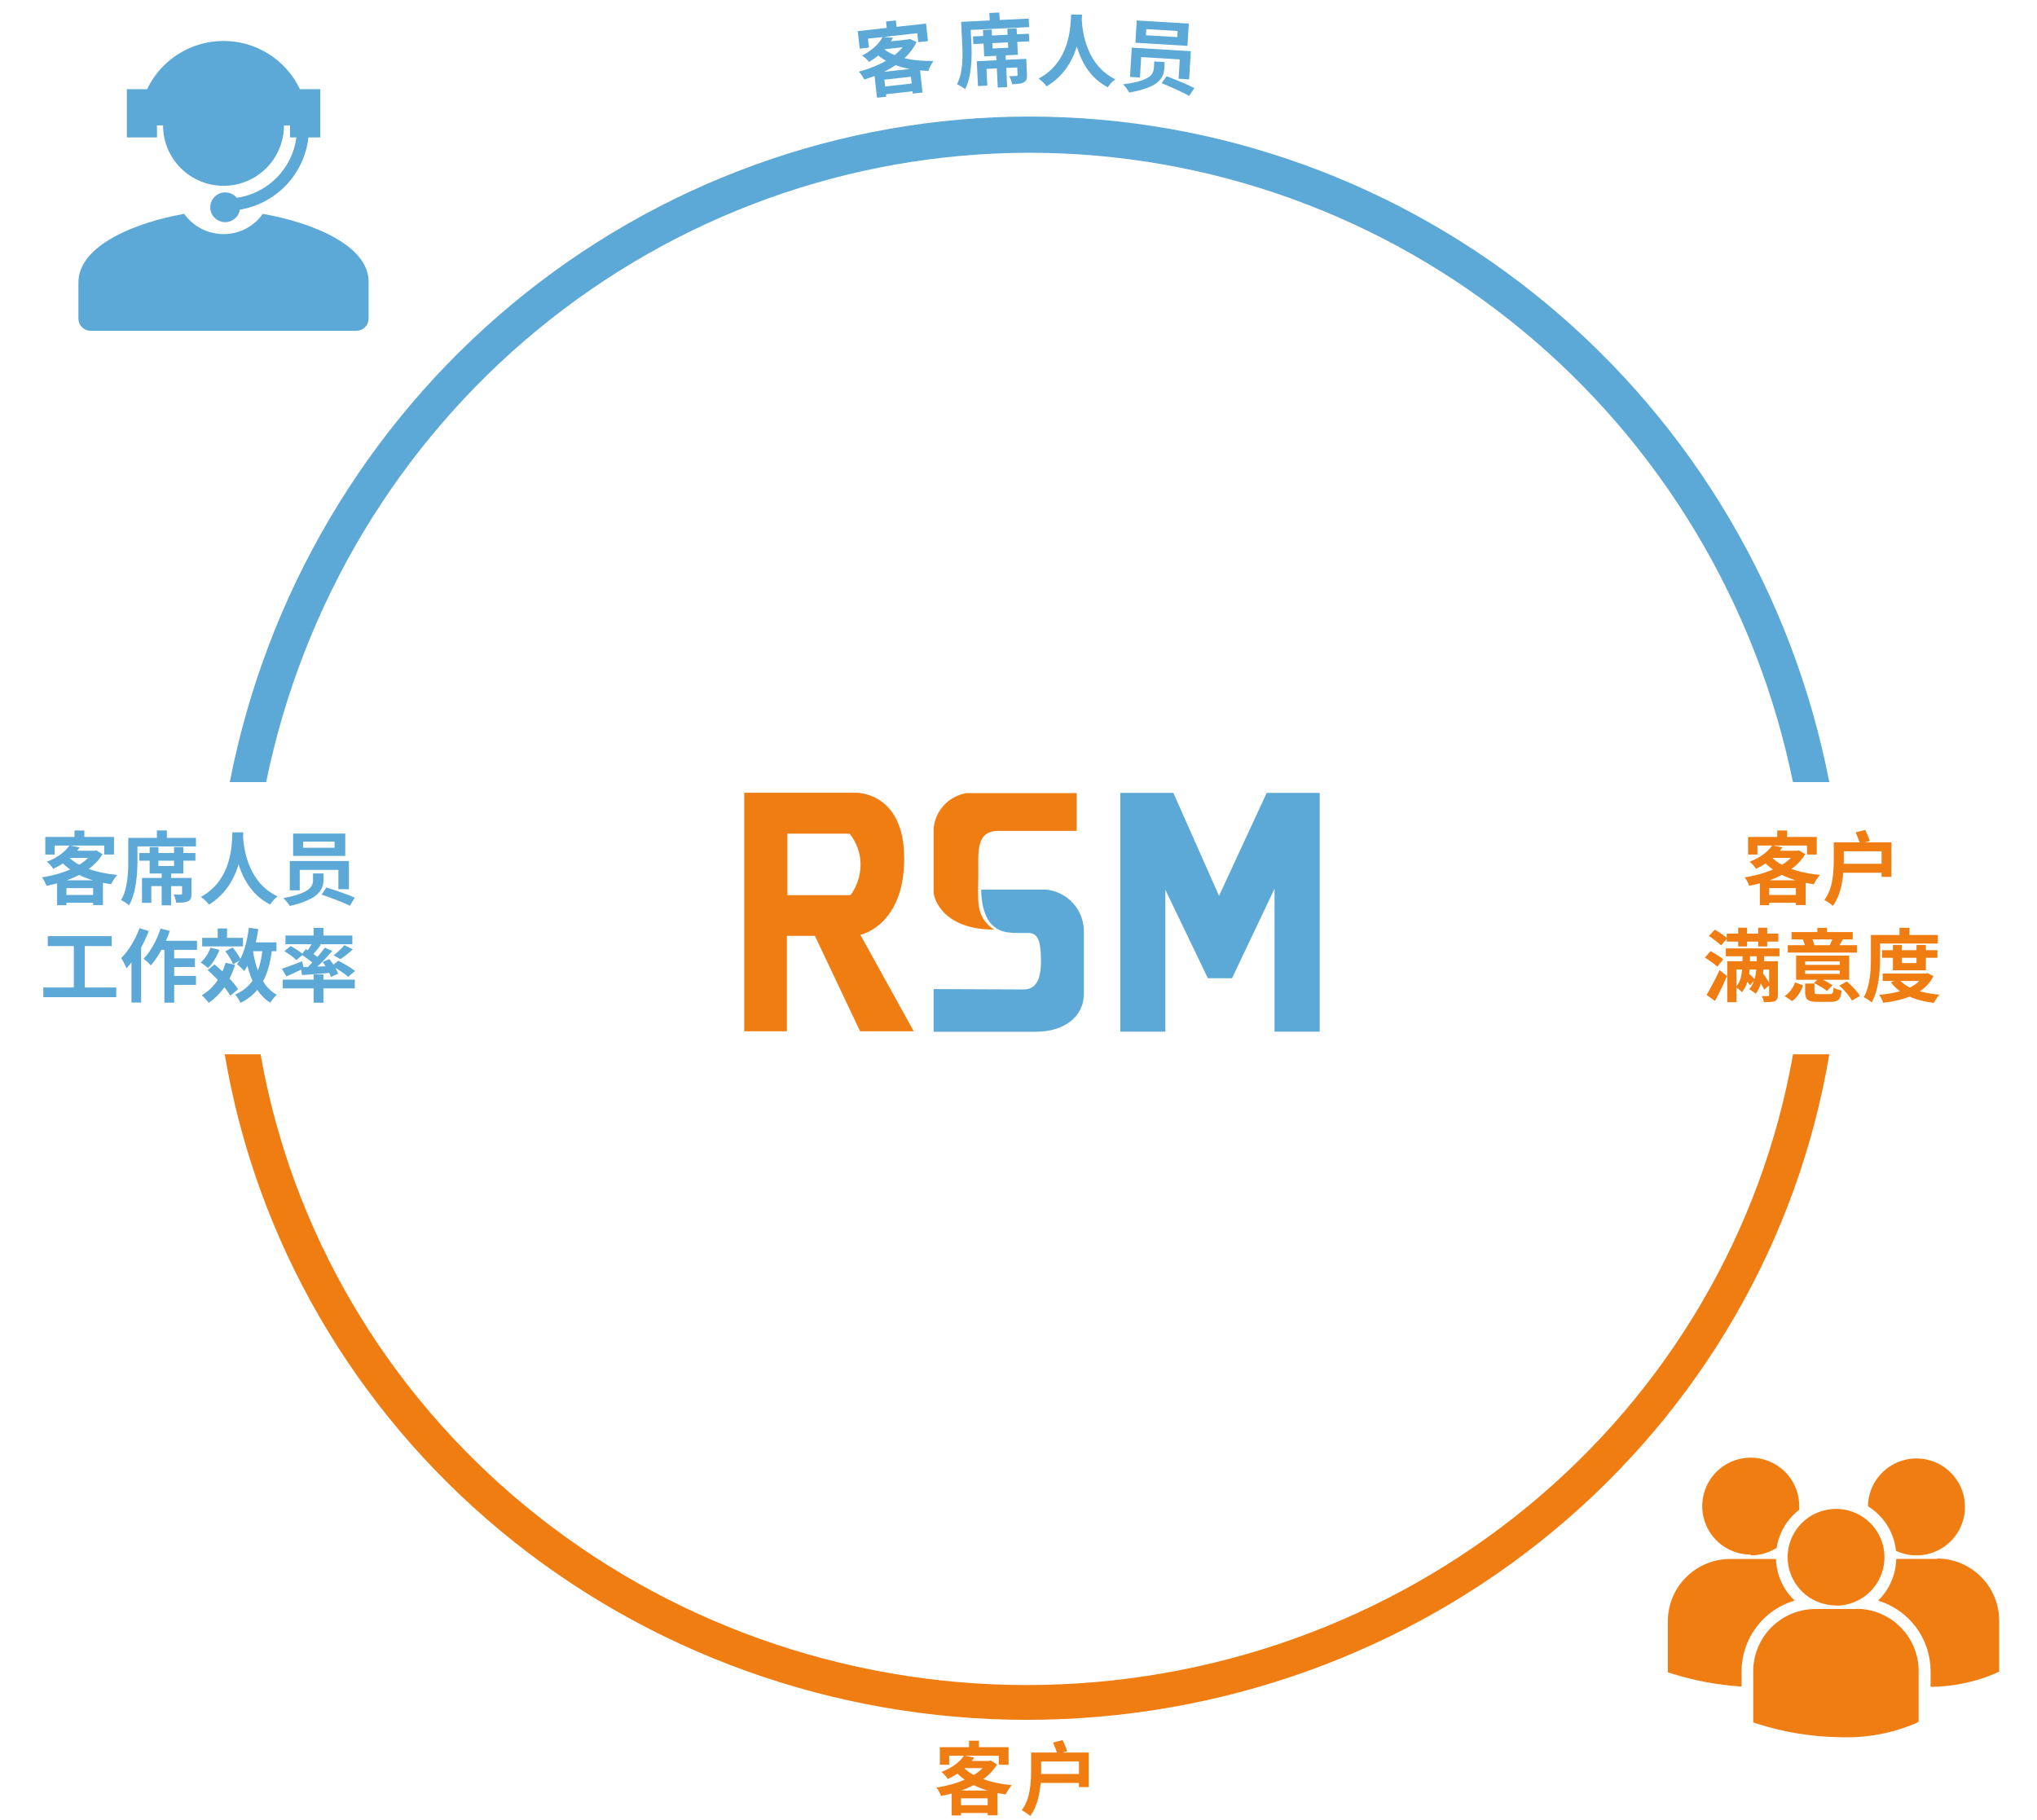
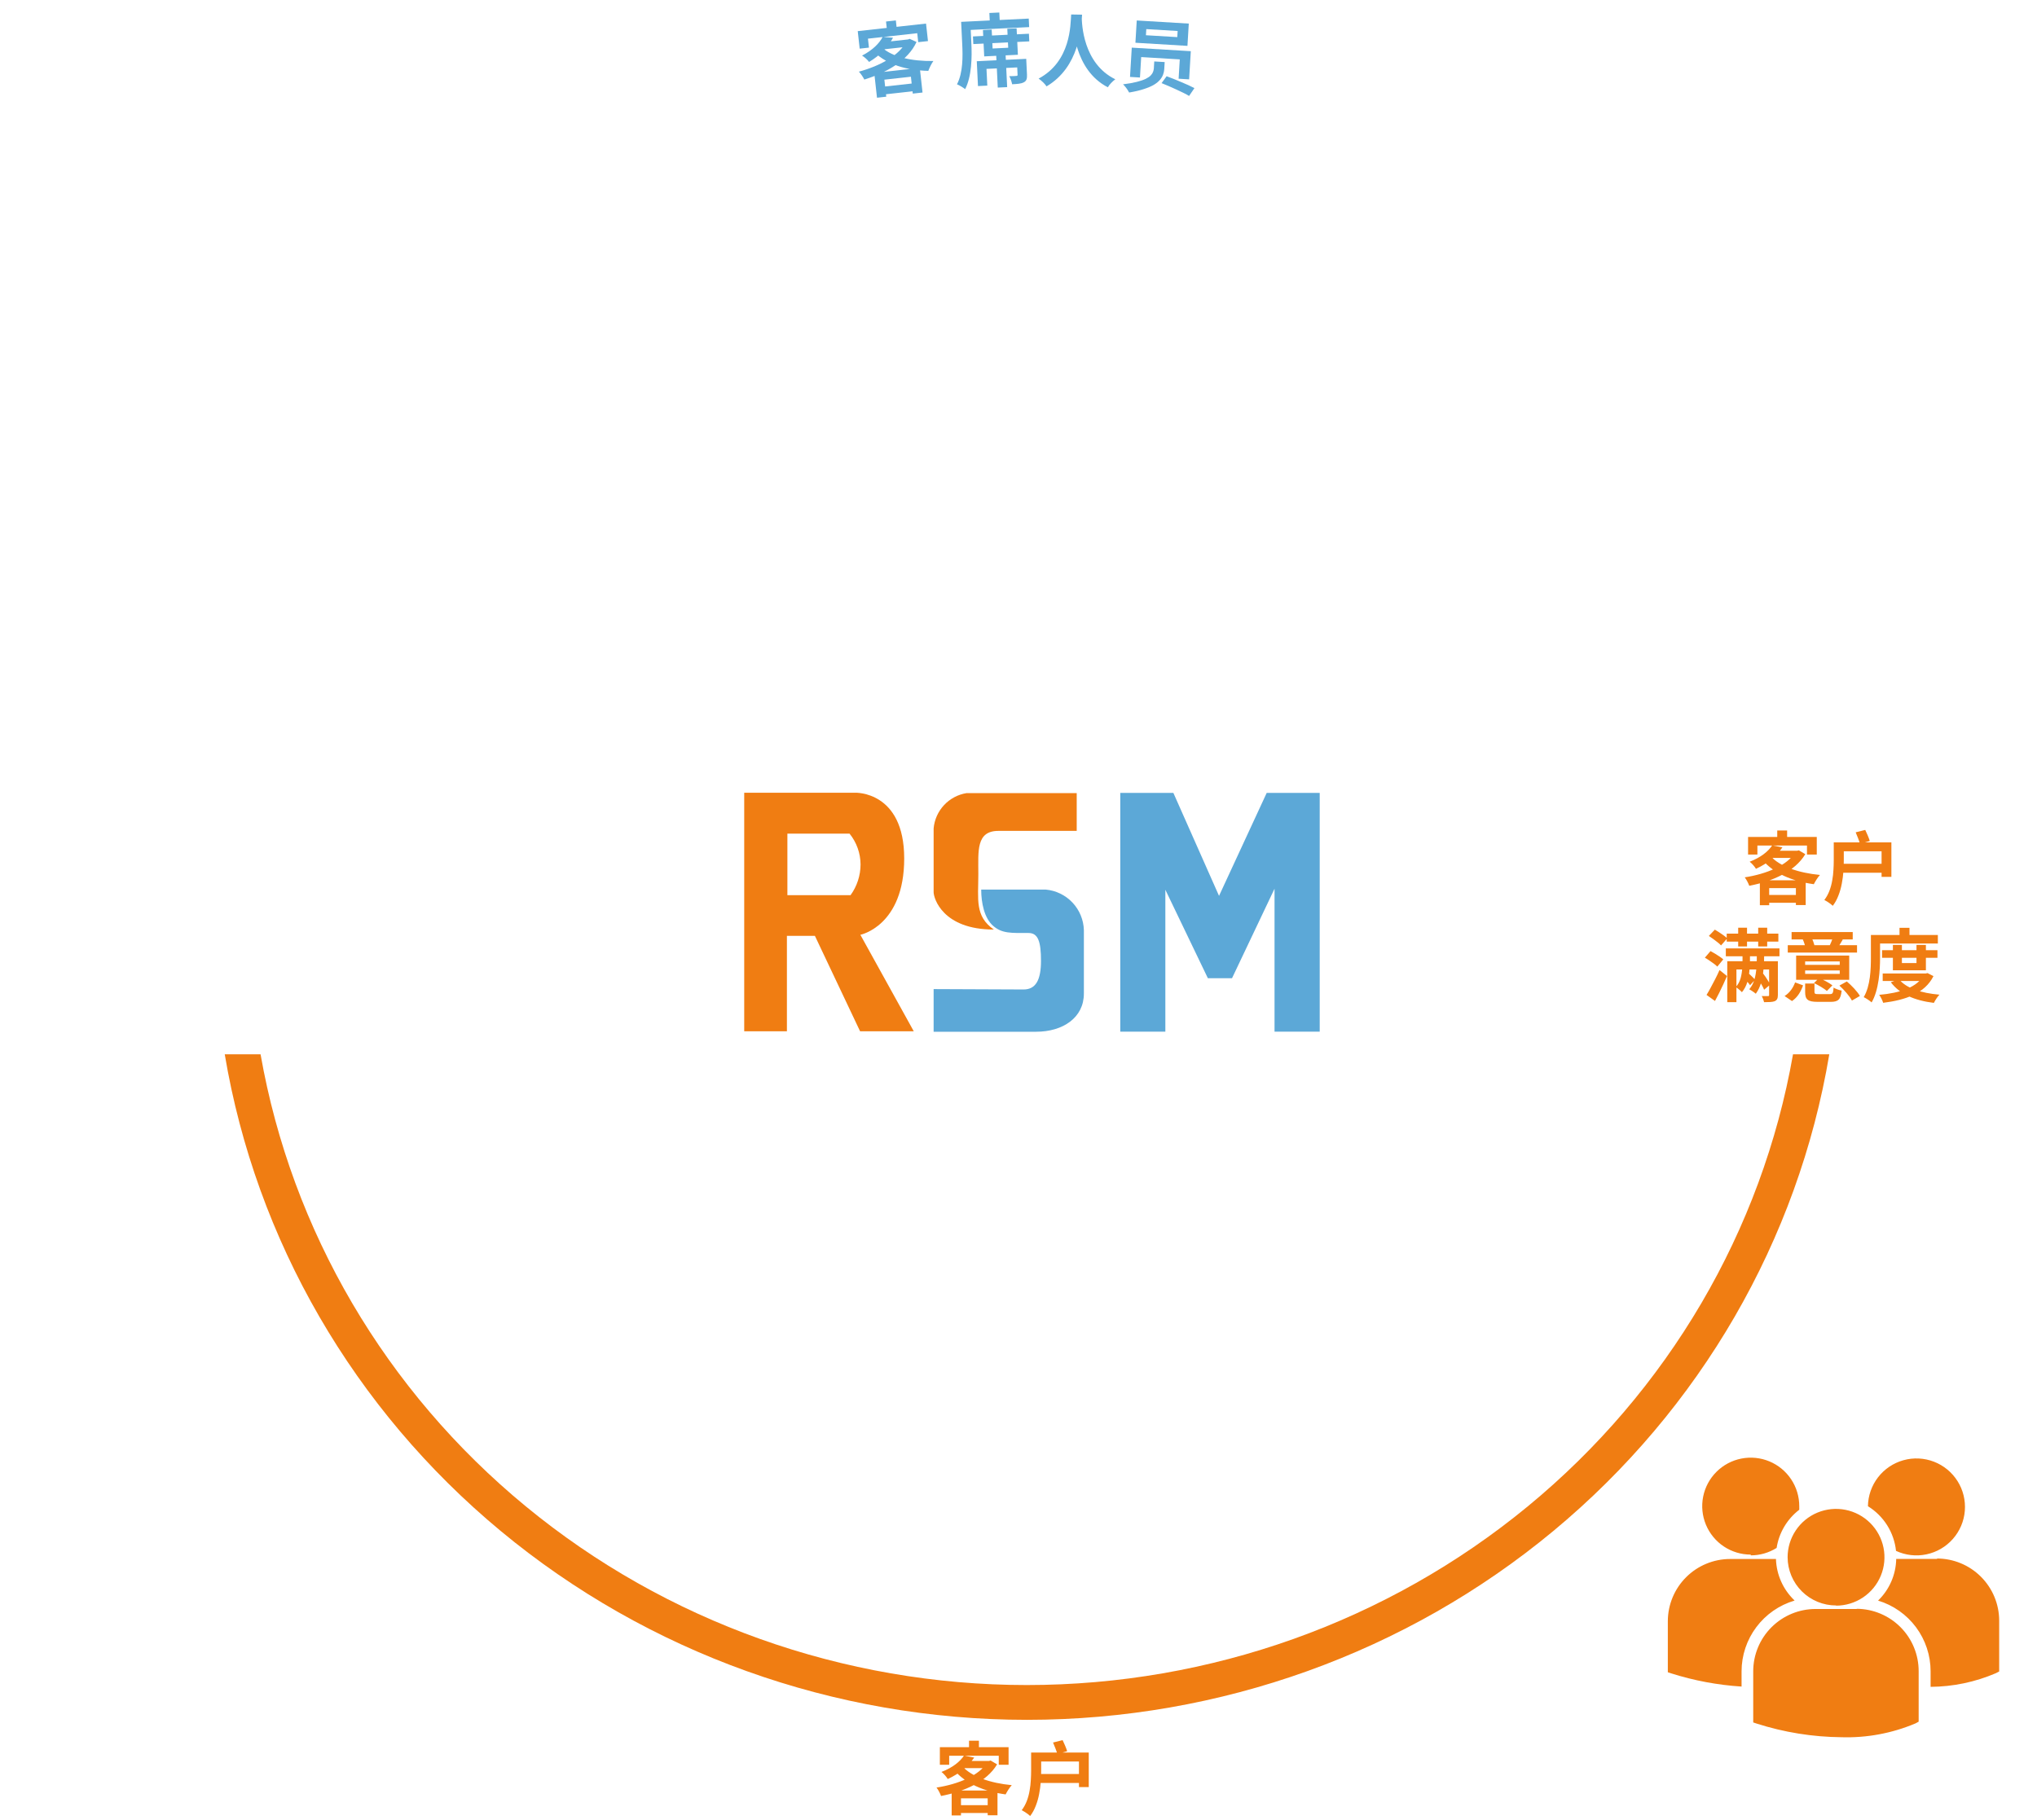
<svg xmlns="http://www.w3.org/2000/svg" width="460" height="411" viewBox="0 0 460 411" fill="none">
-   <path d="M35.441 28.326H36.822C36.822 31.944 38.26 35.414 40.821 37.972C43.381 40.53 46.854 41.967 50.475 41.967C54.097 41.967 57.57 40.53 60.13 37.972C62.691 35.414 64.129 31.944 64.129 28.326H65.488V31.041H66.933C66.485 34.47 64.927 37.659 62.498 40.121C60.068 42.584 56.899 44.186 53.474 44.683C53.156 44.304 52.761 43.998 52.314 43.785C51.867 43.574 51.38 43.461 50.885 43.454C50.241 43.446 49.608 43.623 49.061 43.964C48.515 44.304 48.078 44.795 47.802 45.376C47.526 45.958 47.423 46.607 47.505 47.245C47.587 47.884 47.851 48.485 48.266 48.978C48.68 49.471 49.227 49.835 49.843 50.026C50.458 50.217 51.115 50.228 51.736 50.057C52.357 49.886 52.916 49.541 53.346 49.062C53.777 48.583 54.061 47.99 54.164 47.355C58.169 46.687 61.848 44.734 64.643 41.79C67.437 38.846 69.195 35.073 69.651 31.041H72.326V20.137H67.731C66.179 16.878 63.734 14.126 60.68 12.199C57.626 10.272 54.088 9.249 50.475 9.249C46.863 9.249 43.325 10.272 40.271 12.199C37.217 14.126 34.772 16.878 33.219 20.137H28.646V31.041H35.463L35.441 28.326Z" fill="#5CA8D7" />
-   <path d="M59.34 48.305C58.339 49.723 57.011 50.879 55.468 51.675C53.924 52.47 52.211 52.881 50.474 52.873C48.737 52.87 47.025 52.455 45.479 51.66C43.934 50.866 42.6 49.716 41.588 48.305C30.673 50.223 17.709 55.395 17.709 63.8V71.967C17.709 72.689 17.995 73.382 18.504 73.895C19.013 74.407 19.704 74.698 20.427 74.704H80.5C81.227 74.704 81.923 74.416 82.437 73.902C82.951 73.389 83.24 72.693 83.24 71.967V63.713C83.304 55.33 70.341 50.223 59.34 48.305Z" fill="#5CA8D7" />
  <path d="M421.823 340.188C423.581 341.273 425.066 342.747 426.166 344.495C427.265 346.243 427.949 348.22 428.164 350.274C430.308 351.268 432.717 351.544 435.03 351.058C437.343 350.573 439.438 349.354 441 347.582C442.563 345.81 443.511 343.581 443.701 341.227C443.892 338.873 443.315 336.52 442.058 334.521C440.8 332.521 438.929 330.981 436.724 330.131C434.519 329.28 432.097 329.165 429.821 329.803C427.545 330.44 425.537 331.796 424.095 333.668C422.654 335.539 421.856 337.827 421.823 340.188ZM414.64 362.644C416.802 362.639 418.914 361.995 420.71 360.792C422.505 359.589 423.904 357.881 424.728 355.884C425.552 353.887 425.766 351.691 425.341 349.573C424.917 347.455 423.874 345.51 422.344 343.984C420.813 342.458 418.865 341.42 416.744 341C414.623 340.58 412.425 340.798 410.428 341.625C408.431 342.453 406.724 343.853 405.524 345.649C404.323 347.446 403.682 349.557 403.682 351.717C403.694 354.612 404.854 357.383 406.908 359.423C408.962 361.463 411.743 362.606 414.64 362.6V362.644ZM419.299 363.398H409.981C406.252 363.404 402.679 364.886 400.042 367.52C397.406 370.153 395.923 373.724 395.917 377.449V389.021L396.693 389.28C402.887 391.263 409.344 392.302 415.848 392.362C421.58 392.536 427.283 391.47 432.565 389.237L433.276 388.849V377.449C433.282 373.731 431.816 370.163 429.197 367.522C426.578 364.881 423.02 363.383 419.299 363.355V363.398ZM437.461 352.084H428.207C428.144 355.642 426.67 359.029 424.109 361.501C427.54 362.538 430.547 364.65 432.683 367.526C434.82 370.402 435.973 373.889 435.973 377.47V380.983C441.04 380.947 446.049 379.899 450.705 377.901L451.46 377.513V366.049C451.46 362.322 449.978 358.748 447.341 356.113C444.703 353.478 441.126 351.998 437.396 351.998L437.461 352.084ZM395.356 351.286C397.424 351.287 399.45 350.705 401.202 349.606C401.733 346.182 403.564 343.095 406.314 340.985V340.188C406.318 338.022 405.679 335.903 404.478 334.1C403.276 332.297 401.566 330.89 399.564 330.058C397.563 329.226 395.359 329.007 393.232 329.427C391.105 329.846 389.15 330.887 387.616 332.418C386.081 333.948 385.035 335.898 384.611 338.023C384.186 340.147 384.402 342.349 385.231 344.351C386.059 346.353 387.464 348.064 389.266 349.268C391.069 350.471 393.188 351.114 395.356 351.114V351.286ZM405.235 361.458C402.666 359.01 401.163 355.651 401.051 352.105H390.697C386.973 352.111 383.402 353.59 380.766 356.219C378.131 358.849 376.645 362.414 376.633 366.135V377.686L377.41 377.944C382.561 379.578 387.892 380.577 393.285 380.918V377.47C393.29 373.878 394.456 370.383 396.609 367.506C398.762 364.628 401.788 362.523 405.235 361.501V361.458Z" fill="#F07D12" />
  <path d="M194.29 211.129C194.29 211.129 204.19 209.146 204.19 193.888C204.19 178.631 193.125 179.04 193.125 179.04H168.061V232.916H177.702V211.366H184.022L194.225 232.916H206.347L194.29 211.129ZM192.133 202.185H177.81V188.285H191.852C193.445 190.258 194.319 192.712 194.333 195.246C194.326 197.739 193.534 200.167 192.068 202.185H192.133Z" fill="#F07D12" />
  <path d="M286.049 179.082L275.285 202.335L264.975 179.082H252.982V233.001H263.163V200.956L272.762 220.933H278.219L287.818 200.719V233.001H298.02V179.082H286.049Z" fill="#5CA8D7" />
  <path d="M243.146 179.126H218.276C216.324 179.439 214.533 180.393 213.186 181.837C211.838 183.281 211.01 185.133 210.834 187.1V201.495C210.834 202.853 212.862 209.943 224.423 209.943C220.109 206.905 220.929 203.241 220.929 197.379C220.929 192.25 220.39 187.66 225.459 187.66H243.146V179.126Z" fill="#F07D12" />
  <path d="M210.834 223.391V233.024H233.979C240.018 233.024 244.764 229.856 244.764 224.404V210.095C244.704 207.773 243.792 205.555 242.201 203.862C240.61 202.169 238.451 201.12 236.136 200.914H221.576C221.576 203.888 222.266 207.379 224.294 209.125C226.321 210.87 228.327 210.72 232.275 210.72C234.432 210.72 235.079 212.681 235.079 217.012C235.079 221.344 233.892 223.477 231.153 223.477L210.834 223.391Z" fill="#5CA8D7" />
-   <path d="M60.108 176.636C68.296 136.488 89.916 100.427 121.319 74.534C152.723 48.643 191.989 34.504 232.494 34.504C272.999 34.504 312.265 48.643 343.669 74.534C375.072 100.427 396.692 136.488 404.881 176.636H413.096C404.858 134.286 382.345 96.146 349.405 68.731C316.465 41.317 275.141 26.329 232.494 26.329C189.847 26.329 148.523 41.317 115.583 68.731C82.643 96.146 60.13 134.286 51.893 176.636H60.108Z" fill="#5CA8D7" />
  <path d="M404.902 238.125C397.89 277.987 376.679 314.146 345.017 340.212C313.355 366.279 273.28 380.575 231.872 380.575C190.464 380.575 150.389 366.279 118.727 340.212C87.065 314.146 65.854 277.987 58.842 238.125H50.753C57.8 280.094 79.888 318.251 113.074 345.784C146.26 373.316 188.383 388.432 231.924 388.432C275.465 388.432 317.589 373.316 350.775 345.784C383.961 318.251 406.049 280.094 413.095 238.125H404.902Z" fill="#F07D12" />
  <path d="M199.328 8.329L201.667 8.522C200.522 10.605 198.876 12.417 196.261 13.992C195.92 13.523 195.174 12.845 194.671 12.556C197.087 11.311 198.582 9.769 199.328 8.329ZM199.962 9.472L205.311 8.88L205.49 10.49L198.673 11.244L199.962 9.472ZM204.667 8.951L205.079 8.906L205.426 8.777L206.971 9.475C205.048 13.69 200.223 16.397 195.181 17.969C194.923 17.436 194.378 16.609 193.951 16.185C198.664 14.921 203.245 12.459 204.701 9.255L204.667 8.951ZM199.238 10.783C201.571 12.88 205.898 13.85 210.78 13.78C210.353 14.335 209.87 15.366 209.633 16.008C204.638 15.873 200.364 14.57 197.468 11.812L199.238 10.783ZM197.424 16.471L207.711 15.333L208.328 20.897L206.127 21.141L205.705 17.33L199.711 17.993L200.138 21.839L198.045 22.071L197.424 16.471ZM198.844 19.646L206.949 18.75L207.143 20.503L199.039 21.4L198.844 19.646ZM200.084 4.858L202.303 4.613L202.584 7.153L200.366 7.399L200.084 4.858ZM193.697 7.032L209.119 5.326L209.557 9.28L207.356 9.523L207.132 7.501L196.004 8.732L196.228 10.754L194.135 10.986L193.697 7.032Z" fill="#5CA8D7" />
  <path d="M224.94 11.977L227.062 11.875L227.44 19.678L225.318 19.78L224.94 11.977ZM219.713 8.229L232.352 7.618L232.436 9.344L219.797 9.955L219.713 8.229ZM221.967 6.769L223.945 6.673L224.152 10.952L227.676 10.782L227.469 6.503L229.572 6.401L229.861 12.37L222.256 12.738L221.967 6.769ZM220.579 13.828L230.611 13.343L230.7 15.177L222.771 15.56L222.954 19.336L220.85 19.438L220.579 13.828ZM229.622 13.391L231.744 13.288L231.915 16.83C231.96 17.747 231.823 18.276 231.19 18.595C230.592 18.913 229.73 18.972 228.562 19.029C228.462 18.457 228.192 17.713 227.915 17.204C228.582 17.208 229.301 17.173 229.516 17.145C229.731 17.134 229.801 17.077 229.791 16.879L229.622 13.391ZM223.421 2.932L225.668 2.824L225.799 5.52L223.552 5.629L223.421 2.932ZM218.109 4.883L232.313 4.196L232.406 6.12L218.202 6.807L218.109 4.883ZM217.048 4.934L219.116 4.834L219.362 9.904C219.503 12.835 219.448 17.271 217.947 20.137C217.552 19.795 216.624 19.245 216.109 19.036C217.496 16.41 217.422 12.647 217.294 10.004L217.048 4.934Z" fill="#5CA8D7" />
  <path d="M241.891 3.271L244.357 3.311C244.146 6.332 243.769 15.111 236.335 19.509C235.966 18.945 235.275 18.268 234.545 17.752C241.845 13.856 241.727 5.627 241.891 3.271ZM244.277 3.778C244.306 5.345 244.538 14.332 251.861 17.907C251.168 18.418 250.509 19.127 250.175 19.716C242.481 15.738 242.3 5.816 242.186 3.96L244.277 3.778Z" fill="#5CA8D7" />
  <path d="M258.859 6.575L258.776 7.958L265.855 8.384L265.938 7L258.859 6.575ZM256.704 4.624L268.454 5.33L268.153 10.361L256.402 9.655L256.704 4.624ZM260.657 13.878L263.011 14.019L262.914 15.636C262.891 16.02 262.808 16.411 262.663 16.811C262.531 17.212 262.297 17.613 261.96 18.013C261.636 18.403 261.181 18.778 260.594 19.14C260.008 19.489 259.256 19.81 258.337 20.104C257.429 20.41 256.313 20.674 254.989 20.895C254.904 20.721 254.783 20.521 254.629 20.296C254.486 20.071 254.319 19.844 254.128 19.616C253.95 19.389 253.775 19.199 253.604 19.044C254.851 18.891 255.89 18.707 256.72 18.492C257.562 18.278 258.237 18.048 258.745 17.802C259.253 17.544 259.63 17.284 259.874 17.023C260.131 16.749 260.303 16.483 260.39 16.224C260.491 15.954 260.548 15.693 260.564 15.441L260.657 13.878ZM262.311 18.774L263.45 17.219C263.933 17.393 264.456 17.592 265.019 17.819C265.595 18.046 266.17 18.284 266.744 18.535C267.33 18.775 267.881 19.012 268.396 19.248C268.911 19.483 269.354 19.702 269.727 19.905L268.521 21.672C268.185 21.459 267.766 21.229 267.264 20.983C266.762 20.736 266.224 20.482 265.651 20.219C265.078 19.956 264.504 19.699 263.93 19.448C263.356 19.197 262.816 18.973 262.311 18.774ZM255.579 10.76L268.911 11.561L268.529 17.921L266.158 17.779L266.419 13.413L257.705 12.889L257.428 17.507L255.182 17.372L255.579 10.76Z" fill="#5CA8D7" />
  <path d="M217.696 396.51L220 396.96C218.632 398.904 216.796 400.524 214.024 401.802C213.736 401.298 213.07 400.542 212.602 400.2C215.14 399.228 216.796 397.86 217.696 396.51ZM218.2 397.716H223.582L223.582 399.336H216.724L218.2 397.716ZM222.934 397.716H223.348L223.708 397.626L225.166 398.49C222.79 402.468 217.696 404.628 212.512 405.636C212.314 405.078 211.864 404.196 211.486 403.728C216.31 402.99 221.134 401.046 222.934 398.022L222.934 397.716ZM217.336 398.94C219.424 401.28 223.618 402.72 228.478 403.188C227.992 403.692 227.398 404.664 227.092 405.276C222.142 404.592 218.038 402.828 215.464 399.768L217.336 398.94ZM214.906 404.394H225.256L225.256 409.992H223.042L223.042 406.158H217.012L217.012 410.028H214.906L214.906 404.394ZM215.968 407.706H224.122L224.122 409.47H215.968L215.968 407.706ZM218.83 393.144H221.062L221.062 395.7H218.83L218.83 393.144ZM212.242 394.602H227.758L227.758 398.58H225.544L225.544 396.546H214.348L214.348 398.58H212.242L212.242 394.602ZM232.852 395.826H235.12L235.12 399.912C235.12 400.668 235.09 401.496 235.03 402.396C234.97 403.284 234.85 404.196 234.67 405.132C234.502 406.056 234.25 406.95 233.914 407.814C233.59 408.678 233.164 409.458 232.636 410.154C232.504 410.022 232.318 409.866 232.078 409.686C231.85 409.518 231.61 409.356 231.358 409.2C231.118 409.044 230.908 408.924 230.728 408.84C231.208 408.204 231.592 407.508 231.88 406.752C232.168 405.984 232.378 405.204 232.51 404.412C232.654 403.608 232.744 402.822 232.78 402.054C232.828 401.286 232.852 400.572 232.852 399.912L232.852 395.826ZM237.802 393.558L239.962 393.018C240.154 393.402 240.346 393.828 240.538 394.296C240.73 394.752 240.88 395.16 240.988 395.52L238.774 396.15C238.678 395.802 238.534 395.382 238.342 394.89C238.162 394.398 237.982 393.954 237.802 393.558ZM234.274 395.826H245.866L245.866 403.62H243.652L243.652 397.842H234.274L234.274 395.826ZM234.328 400.668H244.75L244.75 402.684H234.328L234.328 400.668Z" fill="#F07D12" />
-   <path d="M400.207 190.935L402.511 191.385C401.143 193.329 399.307 194.949 396.535 196.227C396.247 195.723 395.581 194.967 395.113 194.625C397.651 193.653 399.307 192.285 400.207 190.935ZM400.711 192.141H406.093V193.761H399.235L400.711 192.141ZM405.445 192.141H405.859L406.219 192.051L407.677 192.915C405.301 196.893 400.207 199.053 395.023 200.061C394.825 199.503 394.375 198.621 393.997 198.153C398.821 197.415 403.645 195.471 405.445 192.447V192.141ZM399.847 193.365C401.935 195.705 406.129 197.145 410.989 197.613C410.503 198.117 409.909 199.089 409.603 199.701C404.653 199.017 400.549 197.253 397.975 194.193L399.847 193.365ZM397.417 198.819H407.767V204.417H405.553V200.583H399.523V204.453H397.417V198.819ZM398.479 202.131H406.633V203.895H398.479V202.131ZM401.341 187.569H403.573V190.125H401.341V187.569ZM394.753 189.027H410.269V193.005H408.055V190.971H396.859V193.005H394.753V189.027ZM414.103 190.251H416.371V194.337C416.371 195.093 416.341 195.921 416.281 196.821C416.221 197.709 416.101 198.621 415.921 199.557C415.753 200.481 415.501 201.375 415.165 202.239C414.841 203.103 414.415 203.883 413.887 204.579C413.755 204.447 413.569 204.291 413.329 204.111C413.101 203.943 412.861 203.781 412.609 203.625C412.369 203.469 412.159 203.349 411.979 203.265C412.459 202.629 412.843 201.933 413.131 201.177C413.419 200.409 413.629 199.629 413.761 198.837C413.905 198.033 413.995 197.247 414.031 196.479C414.079 195.711 414.103 194.997 414.103 194.337V190.251ZM419.053 187.983L421.213 187.443C421.405 187.827 421.597 188.253 421.789 188.721C421.981 189.177 422.131 189.585 422.239 189.945L420.025 190.575C419.929 190.227 419.785 189.807 419.593 189.315C419.413 188.823 419.233 188.379 419.053 187.983ZM415.525 190.251H427.117V198.045H424.903V192.267H415.525V190.251ZM415.579 195.093H426.001V197.109H415.579V195.093ZM390.055 217.093H400.135V218.965H392.125V226.345H390.055V217.093ZM389.929 210.865H401.593V212.665H389.929V210.865ZM399.505 217.093H401.485V224.725C401.485 225.121 401.431 225.421 401.323 225.625C401.227 225.829 401.041 225.997 400.765 226.129C400.501 226.225 400.171 226.285 399.775 226.309C399.379 226.333 398.911 226.345 398.371 226.345C398.323 226.129 398.251 225.895 398.155 225.643C398.059 225.391 397.957 225.163 397.849 224.959C398.149 224.971 398.431 224.977 398.695 224.977C398.959 224.989 399.139 224.989 399.235 224.977C399.343 224.977 399.415 224.959 399.451 224.923C399.487 224.887 399.505 224.821 399.505 224.725V217.093ZM392.521 209.533H394.519V213.763H392.521V209.533ZM397.039 209.533H399.073V213.763H397.039V209.533ZM389.731 214.195H401.845V215.977H389.731V214.195ZM393.601 220.765L394.645 219.667C394.945 219.895 395.251 220.165 395.563 220.477C395.887 220.777 396.139 221.047 396.319 221.287L395.203 222.511C395.047 222.259 394.813 221.971 394.501 221.647C394.189 221.311 393.889 221.017 393.601 220.765ZM393.493 215.239L395.185 215.221C395.209 216.529 395.179 217.729 395.095 218.821C395.023 219.913 394.855 220.897 394.591 221.773C394.339 222.637 393.931 223.411 393.367 224.095C393.283 223.987 393.157 223.861 392.989 223.717C392.821 223.561 392.641 223.411 392.449 223.267C392.269 223.123 392.113 223.009 391.981 222.925C392.485 222.373 392.845 221.719 393.061 220.963C393.277 220.195 393.409 219.331 393.457 218.371C393.505 217.411 393.517 216.367 393.493 215.239ZM396.733 220.693L398.029 219.721C398.245 219.997 398.467 220.297 398.695 220.621C398.923 220.945 399.127 221.263 399.307 221.575C399.499 221.875 399.643 222.151 399.739 222.403L398.371 223.537C398.275 223.273 398.137 222.979 397.957 222.655C397.789 222.331 397.597 222.001 397.381 221.665C397.165 221.317 396.949 220.993 396.733 220.693ZM396.733 215.059L398.407 215.095C398.395 216.463 398.341 217.723 398.245 218.875C398.149 220.015 397.963 221.047 397.687 221.971C397.423 222.895 397.027 223.717 396.499 224.437C396.403 224.341 396.265 224.233 396.085 224.113C395.905 223.981 395.719 223.855 395.527 223.735C395.335 223.603 395.167 223.501 395.023 223.429C395.551 222.817 395.935 222.097 396.175 221.269C396.427 220.429 396.583 219.493 396.643 218.461C396.715 217.417 396.745 216.283 396.733 215.059ZM385.897 211.387L387.247 209.965C387.559 210.145 387.889 210.349 388.237 210.577C388.597 210.805 388.939 211.039 389.263 211.279C389.587 211.519 389.851 211.735 390.055 211.927L388.651 213.529C388.459 213.313 388.207 213.085 387.895 212.845C387.583 212.593 387.253 212.341 386.905 212.089C386.557 211.825 386.221 211.591 385.897 211.387ZM384.997 216.301L386.275 214.807C386.587 214.975 386.923 215.167 387.283 215.383C387.655 215.599 388.003 215.821 388.327 216.049C388.663 216.277 388.939 216.487 389.155 216.679L387.805 218.317C387.613 218.113 387.355 217.891 387.031 217.651C386.707 217.411 386.365 217.171 386.005 216.931C385.657 216.691 385.321 216.481 384.997 216.301ZM385.375 224.707C385.663 224.251 385.969 223.717 386.293 223.105C386.629 222.493 386.971 221.845 387.319 221.161C387.679 220.465 388.009 219.775 388.309 219.091L390.001 220.441C389.725 221.065 389.437 221.707 389.137 222.367C388.837 223.015 388.531 223.651 388.219 224.275C387.907 224.887 387.595 225.487 387.283 226.075L385.375 224.707ZM407.641 219.955H415.453V219.181H407.641V219.955ZM407.641 217.921H415.453V217.147H407.641V217.921ZM417.595 215.815V221.287H405.607V215.815H417.595ZM416.137 212.215C415.741 212.899 415.399 213.457 415.129 213.889L413.221 213.475C413.455 212.971 413.743 212.287 413.887 211.801L416.137 212.215ZM409.099 211.801C409.369 212.323 409.621 213.007 409.729 213.457L407.677 213.925C407.605 213.439 407.371 212.737 407.119 212.197L409.099 211.801ZM412.573 209.551V211.711H410.395V209.551H412.573ZM419.359 213.475V215.149H403.717V213.475H419.359ZM418.387 210.505V212.179H404.581V210.505H418.387ZM407.173 222.547C406.687 223.915 405.949 225.247 404.671 226.093L402.997 224.959C404.131 224.257 404.941 223.087 405.373 221.881L407.173 222.547ZM417.055 221.665C418.153 222.601 419.431 223.933 420.007 224.941L418.207 225.985C417.703 225.013 416.479 223.591 415.381 222.601L417.055 221.665ZM410.791 220.891C411.799 221.305 413.113 222.007 413.797 222.547L412.555 223.807C411.925 223.267 410.647 222.511 409.639 222.025L410.791 220.891ZM409.747 224.005C409.747 224.473 409.891 224.527 410.719 224.527C411.097 224.527 412.699 224.527 413.203 224.527C413.851 224.527 413.977 224.329 414.067 223.051C414.499 223.339 415.345 223.627 415.885 223.735C415.669 225.769 415.093 226.273 413.401 226.273C412.915 226.273 410.935 226.273 410.485 226.273C408.199 226.273 407.641 225.733 407.641 224.023V222.133H409.747V224.005ZM425.011 214.609H437.521V216.319H425.011V214.609ZM425.155 219.865H435.037V221.557H425.155V219.865ZM427.459 213.421H429.493V217.507H432.787V213.421H434.911V219.145H427.459V213.421ZM434.479 219.865H434.893L435.271 219.775L436.621 220.459C434.677 224.365 430.321 225.859 425.263 226.489C425.101 225.949 424.705 225.139 424.363 224.689C428.971 224.293 433.021 223.015 434.479 220.135V219.865ZM428.845 221.179C430.465 223.195 433.831 224.293 437.971 224.653C437.521 225.103 436.981 225.967 436.711 226.507C432.337 225.967 429.007 224.527 426.991 221.845L428.845 221.179ZM428.953 209.551H431.203V212.251H428.953V209.551ZM423.553 211.171H437.611V213.097H423.553V211.171ZM422.491 211.171H424.561V216.247C424.561 219.181 424.291 223.609 422.653 226.399C422.275 226.039 421.375 225.445 420.871 225.211C422.383 222.655 422.491 218.893 422.491 216.247V211.171Z" fill="#F07D12" />
-   <path d="M15.685 190.935L17.989 191.385C16.621 193.329 14.785 194.949 12.013 196.227C11.725 195.723 11.059 194.967 10.591 194.625C13.129 193.653 14.785 192.285 15.685 190.935ZM16.189 192.141H21.571V193.761H14.713L16.189 192.141ZM20.923 192.141H21.337L21.697 192.051L23.155 192.915C20.779 196.893 15.685 199.053 10.501 200.061C10.303 199.503 9.853 198.621 9.475 198.153C14.299 197.415 19.123 195.471 20.923 192.447V192.141ZM15.325 193.365C17.413 195.705 21.607 197.145 26.467 197.613C25.981 198.117 25.387 199.089 25.081 199.701C20.131 199.017 16.027 197.253 13.453 194.193L15.325 193.365ZM12.895 198.819H23.245V204.417H21.031V200.583H15.001V204.453H12.895V198.819ZM13.957 202.131H22.111V203.895H13.957V202.131ZM16.819 187.569H19.051V190.125H16.819V187.569ZM10.231 189.027H25.747V193.005H23.533V190.971H12.337V193.005H10.231V189.027ZM36.511 196.659H38.635V204.471H36.511V196.659ZM31.471 192.663H44.125V194.391H31.471V192.663ZM33.793 191.313H35.773V195.597H39.301V191.313H41.407V197.289H33.793V191.313ZM32.065 198.297H42.109V200.133H34.171V203.913H32.065V198.297ZM41.119 198.297H43.243V201.843C43.243 202.761 43.081 203.283 42.433 203.571C41.821 203.859 40.957 203.877 39.787 203.877C39.715 203.301 39.481 202.545 39.229 202.023C39.895 202.059 40.615 202.059 40.831 202.041C41.047 202.041 41.119 201.987 41.119 201.789V198.297ZM35.431 187.551H37.681V190.251H35.431V187.551ZM30.031 189.243H44.251V191.169H30.031V189.243ZM28.969 189.243H31.039V194.319C31.039 197.253 30.769 201.681 29.131 204.471C28.753 204.111 27.853 203.517 27.349 203.283C28.861 200.727 28.969 196.965 28.969 194.319V189.243ZM52.477 187.983H54.943C54.781 191.007 54.547 199.791 47.185 204.309C46.807 203.751 46.105 203.085 45.367 202.581C52.603 198.567 52.351 190.341 52.477 187.983ZM54.871 188.451C54.925 190.017 55.303 198.999 62.683 202.455C61.999 202.977 61.351 203.697 61.027 204.291C53.269 200.439 52.927 190.521 52.783 188.667L54.871 188.451ZM68.461 190.089V191.475H75.553V190.089H68.461ZM66.193 188.271H77.965V193.311H66.193V188.271ZM70.693 197.271H73.051V198.891C73.051 199.275 72.991 199.671 72.871 200.079C72.763 200.487 72.553 200.901 72.241 201.321C71.941 201.729 71.509 202.131 70.945 202.527C70.381 202.911 69.649 203.277 68.749 203.625C67.861 203.985 66.763 204.315 65.455 204.615C65.359 204.447 65.227 204.255 65.059 204.039C64.903 203.823 64.723 203.607 64.519 203.391C64.327 203.175 64.141 202.995 63.961 202.851C65.197 202.623 66.223 202.377 67.039 202.113C67.867 201.849 68.527 201.579 69.019 201.303C69.511 201.015 69.871 200.733 70.099 200.457C70.339 200.169 70.495 199.893 70.567 199.629C70.651 199.353 70.693 199.089 70.693 198.837V197.271ZM72.637 202.059L73.681 200.439C74.173 200.583 74.707 200.751 75.283 200.943C75.871 201.135 76.459 201.339 77.047 201.555C77.647 201.759 78.211 201.963 78.739 202.167C79.267 202.371 79.723 202.563 80.107 202.743L79.009 204.579C78.661 204.387 78.229 204.183 77.713 203.967C77.197 203.751 76.645 203.529 76.057 203.301C75.469 203.073 74.881 202.851 74.293 202.635C73.705 202.419 73.153 202.227 72.637 202.059ZM65.437 194.463H78.793V200.835H76.417V196.461H67.687V201.087H65.437V194.463ZM10.789 211.423H25.225V213.673H10.789V211.423ZM9.781 223.033H26.251V225.211H9.781V223.033ZM16.675 212.647H19.141V223.897H16.675V212.647ZM35.845 212.485H44.485V214.537H34.837L35.845 212.485ZM38.221 216.445H44.017V218.407H38.221V216.445ZM38.203 220.423H44.251V222.439H38.203V220.423ZM37.123 213.169H39.337V226.453H37.123V213.169ZM36.259 209.713L38.347 210.271C37.339 213.187 35.719 216.175 34.063 218.047C33.721 217.651 32.893 216.877 32.425 216.535C34.009 214.915 35.431 212.323 36.259 209.713ZM31.507 209.623L33.595 210.289C32.425 213.349 30.535 216.643 28.555 218.695C28.357 218.155 27.745 216.931 27.367 216.391C29.023 214.753 30.589 212.197 31.507 209.623ZM29.689 214.591L31.849 212.413L31.867 212.431V226.435H29.689V214.591ZM45.655 211.819H54.871V213.745H45.655V211.819ZM49.165 209.695H51.271V212.719H49.165V209.695ZM47.545 214.033L49.543 214.537C48.967 216.085 47.977 217.651 46.987 218.641C46.609 218.299 45.799 217.669 45.331 217.381C46.267 216.553 47.095 215.293 47.545 214.033ZM50.947 217.435L53.089 217.921C51.937 221.647 49.867 224.635 47.131 226.489C46.825 226.039 46.033 225.175 45.565 224.779C48.175 223.267 50.029 220.639 50.947 217.435ZM50.875 214.861L52.495 213.979C53.251 214.825 54.061 215.977 54.367 216.787L52.639 217.777C52.351 216.985 51.595 215.761 50.875 214.861ZM46.879 219.091L48.445 217.813C50.389 219.433 52.729 221.737 53.755 223.411L52.009 224.887C51.091 223.213 48.823 220.801 46.879 219.091ZM55.825 212.845H62.431V214.843H55.825V212.845ZM56.203 209.533L58.327 209.839C57.769 213.547 56.761 217.075 55.159 219.325C54.817 218.911 53.989 218.119 53.521 217.759C54.979 215.869 55.789 212.755 56.203 209.533ZM59.335 214.051L61.459 214.231C60.703 220.387 58.849 224.239 54.313 226.507C54.115 226.021 53.503 225.067 53.107 224.617C57.211 222.817 58.777 219.415 59.335 214.051ZM57.067 214.465C57.769 219.019 59.281 222.925 62.503 224.671C62.017 225.085 61.369 225.913 61.045 226.471C57.553 224.311 56.059 220.099 55.213 214.753L57.067 214.465ZM70.819 209.569H73.033V212.089H70.819V209.569ZM70.819 220.081H73.033V226.471H70.819V220.081ZM63.853 221.251H80.125V223.231H63.853V221.251ZM64.465 211.297H79.567V213.259H64.465V211.297ZM77.749 213.475L79.693 214.411C78.775 215.257 77.713 216.067 76.903 216.625L75.337 215.779C76.129 215.167 77.173 214.213 77.749 213.475ZM70.639 212.719L72.475 213.385C71.737 214.339 70.945 215.329 70.315 215.995L68.965 215.401C69.541 214.663 70.243 213.511 70.639 212.719ZM73.357 214.033L75.031 214.789C73.519 216.553 71.539 218.569 69.973 219.811L68.713 219.127C70.279 217.795 72.205 215.653 73.357 214.033ZM68.083 215.599L69.073 214.375C70.099 214.987 71.521 215.923 72.205 216.571L71.143 217.957C70.513 217.291 69.127 216.283 68.083 215.599ZM67.921 218.461C69.703 218.407 72.385 218.299 75.031 218.173L75.013 219.685C72.583 219.901 70.117 220.081 68.209 220.225L67.921 218.461ZM72.871 217.255L74.383 216.607C75.175 217.615 76.039 218.983 76.363 219.901L74.725 220.657C74.437 219.739 73.627 218.299 72.871 217.255ZM63.655 218.803C64.807 218.425 66.553 217.759 68.227 217.111L68.605 218.713C67.273 219.361 65.851 220.027 64.681 220.531L63.655 218.803ZM64.213 214.825L65.635 213.673C66.571 214.177 67.831 214.969 68.443 215.545L66.931 216.841C66.373 216.247 65.167 215.383 64.213 214.825ZM74.941 218.155L76.399 216.985C77.641 217.615 79.333 218.605 80.197 219.307L78.631 220.603C77.857 219.901 76.201 218.839 74.941 218.155Z" fill="#5CA8D7" />
+   <path d="M400.207 190.935L402.511 191.385C401.143 193.329 399.307 194.949 396.535 196.227C396.247 195.723 395.581 194.967 395.113 194.625C397.651 193.653 399.307 192.285 400.207 190.935ZM400.711 192.141H406.093V193.761H399.235L400.711 192.141ZM405.445 192.141H405.859L406.219 192.051L407.677 192.915C405.301 196.893 400.207 199.053 395.023 200.061C394.825 199.503 394.375 198.621 393.997 198.153C398.821 197.415 403.645 195.471 405.445 192.447V192.141ZM399.847 193.365C401.935 195.705 406.129 197.145 410.989 197.613C410.503 198.117 409.909 199.089 409.603 199.701C404.653 199.017 400.549 197.253 397.975 194.193L399.847 193.365ZM397.417 198.819H407.767V204.417H405.553V200.583H399.523V204.453H397.417V198.819ZM398.479 202.131H406.633V203.895H398.479V202.131ZM401.341 187.569H403.573V190.125H401.341V187.569ZM394.753 189.027H410.269V193.005H408.055V190.971H396.859V193.005H394.753V189.027ZM414.103 190.251H416.371V194.337C416.371 195.093 416.341 195.921 416.281 196.821C416.221 197.709 416.101 198.621 415.921 199.557C415.753 200.481 415.501 201.375 415.165 202.239C414.841 203.103 414.415 203.883 413.887 204.579C413.755 204.447 413.569 204.291 413.329 204.111C413.101 203.943 412.861 203.781 412.609 203.625C412.369 203.469 412.159 203.349 411.979 203.265C412.459 202.629 412.843 201.933 413.131 201.177C413.419 200.409 413.629 199.629 413.761 198.837C413.905 198.033 413.995 197.247 414.031 196.479C414.079 195.711 414.103 194.997 414.103 194.337V190.251ZM419.053 187.983L421.213 187.443C421.405 187.827 421.597 188.253 421.789 188.721C421.981 189.177 422.131 189.585 422.239 189.945L420.025 190.575C419.929 190.227 419.785 189.807 419.593 189.315C419.413 188.823 419.233 188.379 419.053 187.983ZM415.525 190.251H427.117V198.045H424.903V192.267H415.525V190.251ZM415.579 195.093H426.001V197.109H415.579V195.093ZM390.055 217.093H400.135V218.965H392.125V226.345H390.055V217.093ZM389.929 210.865H401.593V212.665H389.929V210.865ZM399.505 217.093H401.485V224.725C401.485 225.121 401.431 225.421 401.323 225.625C401.227 225.829 401.041 225.997 400.765 226.129C400.501 226.225 400.171 226.285 399.775 226.309C399.379 226.333 398.911 226.345 398.371 226.345C398.323 226.129 398.251 225.895 398.155 225.643C398.059 225.391 397.957 225.163 397.849 224.959C398.149 224.971 398.431 224.977 398.695 224.977C398.959 224.989 399.139 224.989 399.235 224.977C399.343 224.977 399.415 224.959 399.451 224.923C399.487 224.887 399.505 224.821 399.505 224.725V217.093ZM392.521 209.533H394.519V213.763H392.521V209.533ZM397.039 209.533H399.073V213.763H397.039V209.533ZM389.731 214.195H401.845V215.977H389.731V214.195ZM393.601 220.765L394.645 219.667C394.945 219.895 395.251 220.165 395.563 220.477C395.887 220.777 396.139 221.047 396.319 221.287L395.203 222.511C395.047 222.259 394.813 221.971 394.501 221.647C394.189 221.311 393.889 221.017 393.601 220.765ZM393.493 215.239L395.185 215.221C395.209 216.529 395.179 217.729 395.095 218.821C395.023 219.913 394.855 220.897 394.591 221.773C394.339 222.637 393.931 223.411 393.367 224.095C393.283 223.987 393.157 223.861 392.989 223.717C392.821 223.561 392.641 223.411 392.449 223.267C392.269 223.123 392.113 223.009 391.981 222.925C392.485 222.373 392.845 221.719 393.061 220.963C393.277 220.195 393.409 219.331 393.457 218.371C393.505 217.411 393.517 216.367 393.493 215.239ZM396.733 220.693L398.029 219.721C398.245 219.997 398.467 220.297 398.695 220.621C398.923 220.945 399.127 221.263 399.307 221.575C399.499 221.875 399.643 222.151 399.739 222.403L398.371 223.537C398.275 223.273 398.137 222.979 397.957 222.655C397.789 222.331 397.597 222.001 397.381 221.665C397.165 221.317 396.949 220.993 396.733 220.693ZM396.733 215.059L398.407 215.095C398.395 216.463 398.341 217.723 398.245 218.875C398.149 220.015 397.963 221.047 397.687 221.971C397.423 222.895 397.027 223.717 396.499 224.437C396.403 224.341 396.265 224.233 396.085 224.113C395.905 223.981 395.719 223.855 395.527 223.735C395.335 223.603 395.167 223.501 395.023 223.429C395.551 222.817 395.935 222.097 396.175 221.269C396.427 220.429 396.583 219.493 396.643 218.461C396.715 217.417 396.745 216.283 396.733 215.059ZM385.897 211.387L387.247 209.965C387.559 210.145 387.889 210.349 388.237 210.577C388.597 210.805 388.939 211.039 389.263 211.279C389.587 211.519 389.851 211.735 390.055 211.927L388.651 213.529C388.459 213.313 388.207 213.085 387.895 212.845C387.583 212.593 387.253 212.341 386.905 212.089C386.557 211.825 386.221 211.591 385.897 211.387ZM384.997 216.301L386.275 214.807C386.587 214.975 386.923 215.167 387.283 215.383C387.655 215.599 388.003 215.821 388.327 216.049C388.663 216.277 388.939 216.487 389.155 216.679L387.805 218.317C387.613 218.113 387.355 217.891 387.031 217.651C386.707 217.411 386.365 217.171 386.005 216.931C385.657 216.691 385.321 216.481 384.997 216.301ZM385.375 224.707C385.663 224.251 385.969 223.717 386.293 223.105C386.629 222.493 386.971 221.845 387.319 221.161C387.679 220.465 388.009 219.775 388.309 219.091L390.001 220.441C389.725 221.065 389.437 221.707 389.137 222.367C388.837 223.015 388.531 223.651 388.219 224.275C387.907 224.887 387.595 225.487 387.283 226.075L385.375 224.707ZM407.641 219.955H415.453V219.181H407.641V219.955ZM407.641 217.921H415.453V217.147H407.641V217.921ZM417.595 215.815V221.287H405.607V215.815H417.595ZM416.137 212.215C415.741 212.899 415.399 213.457 415.129 213.889L413.221 213.475C413.455 212.971 413.743 212.287 413.887 211.801L416.137 212.215ZM409.099 211.801C409.369 212.323 409.621 213.007 409.729 213.457L407.677 213.925C407.605 213.439 407.371 212.737 407.119 212.197L409.099 211.801ZM412.573 209.551V211.711V209.551H412.573ZM419.359 213.475V215.149H403.717V213.475H419.359ZM418.387 210.505V212.179H404.581V210.505H418.387ZM407.173 222.547C406.687 223.915 405.949 225.247 404.671 226.093L402.997 224.959C404.131 224.257 404.941 223.087 405.373 221.881L407.173 222.547ZM417.055 221.665C418.153 222.601 419.431 223.933 420.007 224.941L418.207 225.985C417.703 225.013 416.479 223.591 415.381 222.601L417.055 221.665ZM410.791 220.891C411.799 221.305 413.113 222.007 413.797 222.547L412.555 223.807C411.925 223.267 410.647 222.511 409.639 222.025L410.791 220.891ZM409.747 224.005C409.747 224.473 409.891 224.527 410.719 224.527C411.097 224.527 412.699 224.527 413.203 224.527C413.851 224.527 413.977 224.329 414.067 223.051C414.499 223.339 415.345 223.627 415.885 223.735C415.669 225.769 415.093 226.273 413.401 226.273C412.915 226.273 410.935 226.273 410.485 226.273C408.199 226.273 407.641 225.733 407.641 224.023V222.133H409.747V224.005ZM425.011 214.609H437.521V216.319H425.011V214.609ZM425.155 219.865H435.037V221.557H425.155V219.865ZM427.459 213.421H429.493V217.507H432.787V213.421H434.911V219.145H427.459V213.421ZM434.479 219.865H434.893L435.271 219.775L436.621 220.459C434.677 224.365 430.321 225.859 425.263 226.489C425.101 225.949 424.705 225.139 424.363 224.689C428.971 224.293 433.021 223.015 434.479 220.135V219.865ZM428.845 221.179C430.465 223.195 433.831 224.293 437.971 224.653C437.521 225.103 436.981 225.967 436.711 226.507C432.337 225.967 429.007 224.527 426.991 221.845L428.845 221.179ZM428.953 209.551H431.203V212.251H428.953V209.551ZM423.553 211.171H437.611V213.097H423.553V211.171ZM422.491 211.171H424.561V216.247C424.561 219.181 424.291 223.609 422.653 226.399C422.275 226.039 421.375 225.445 420.871 225.211C422.383 222.655 422.491 218.893 422.491 216.247V211.171Z" fill="#F07D12" />
</svg>